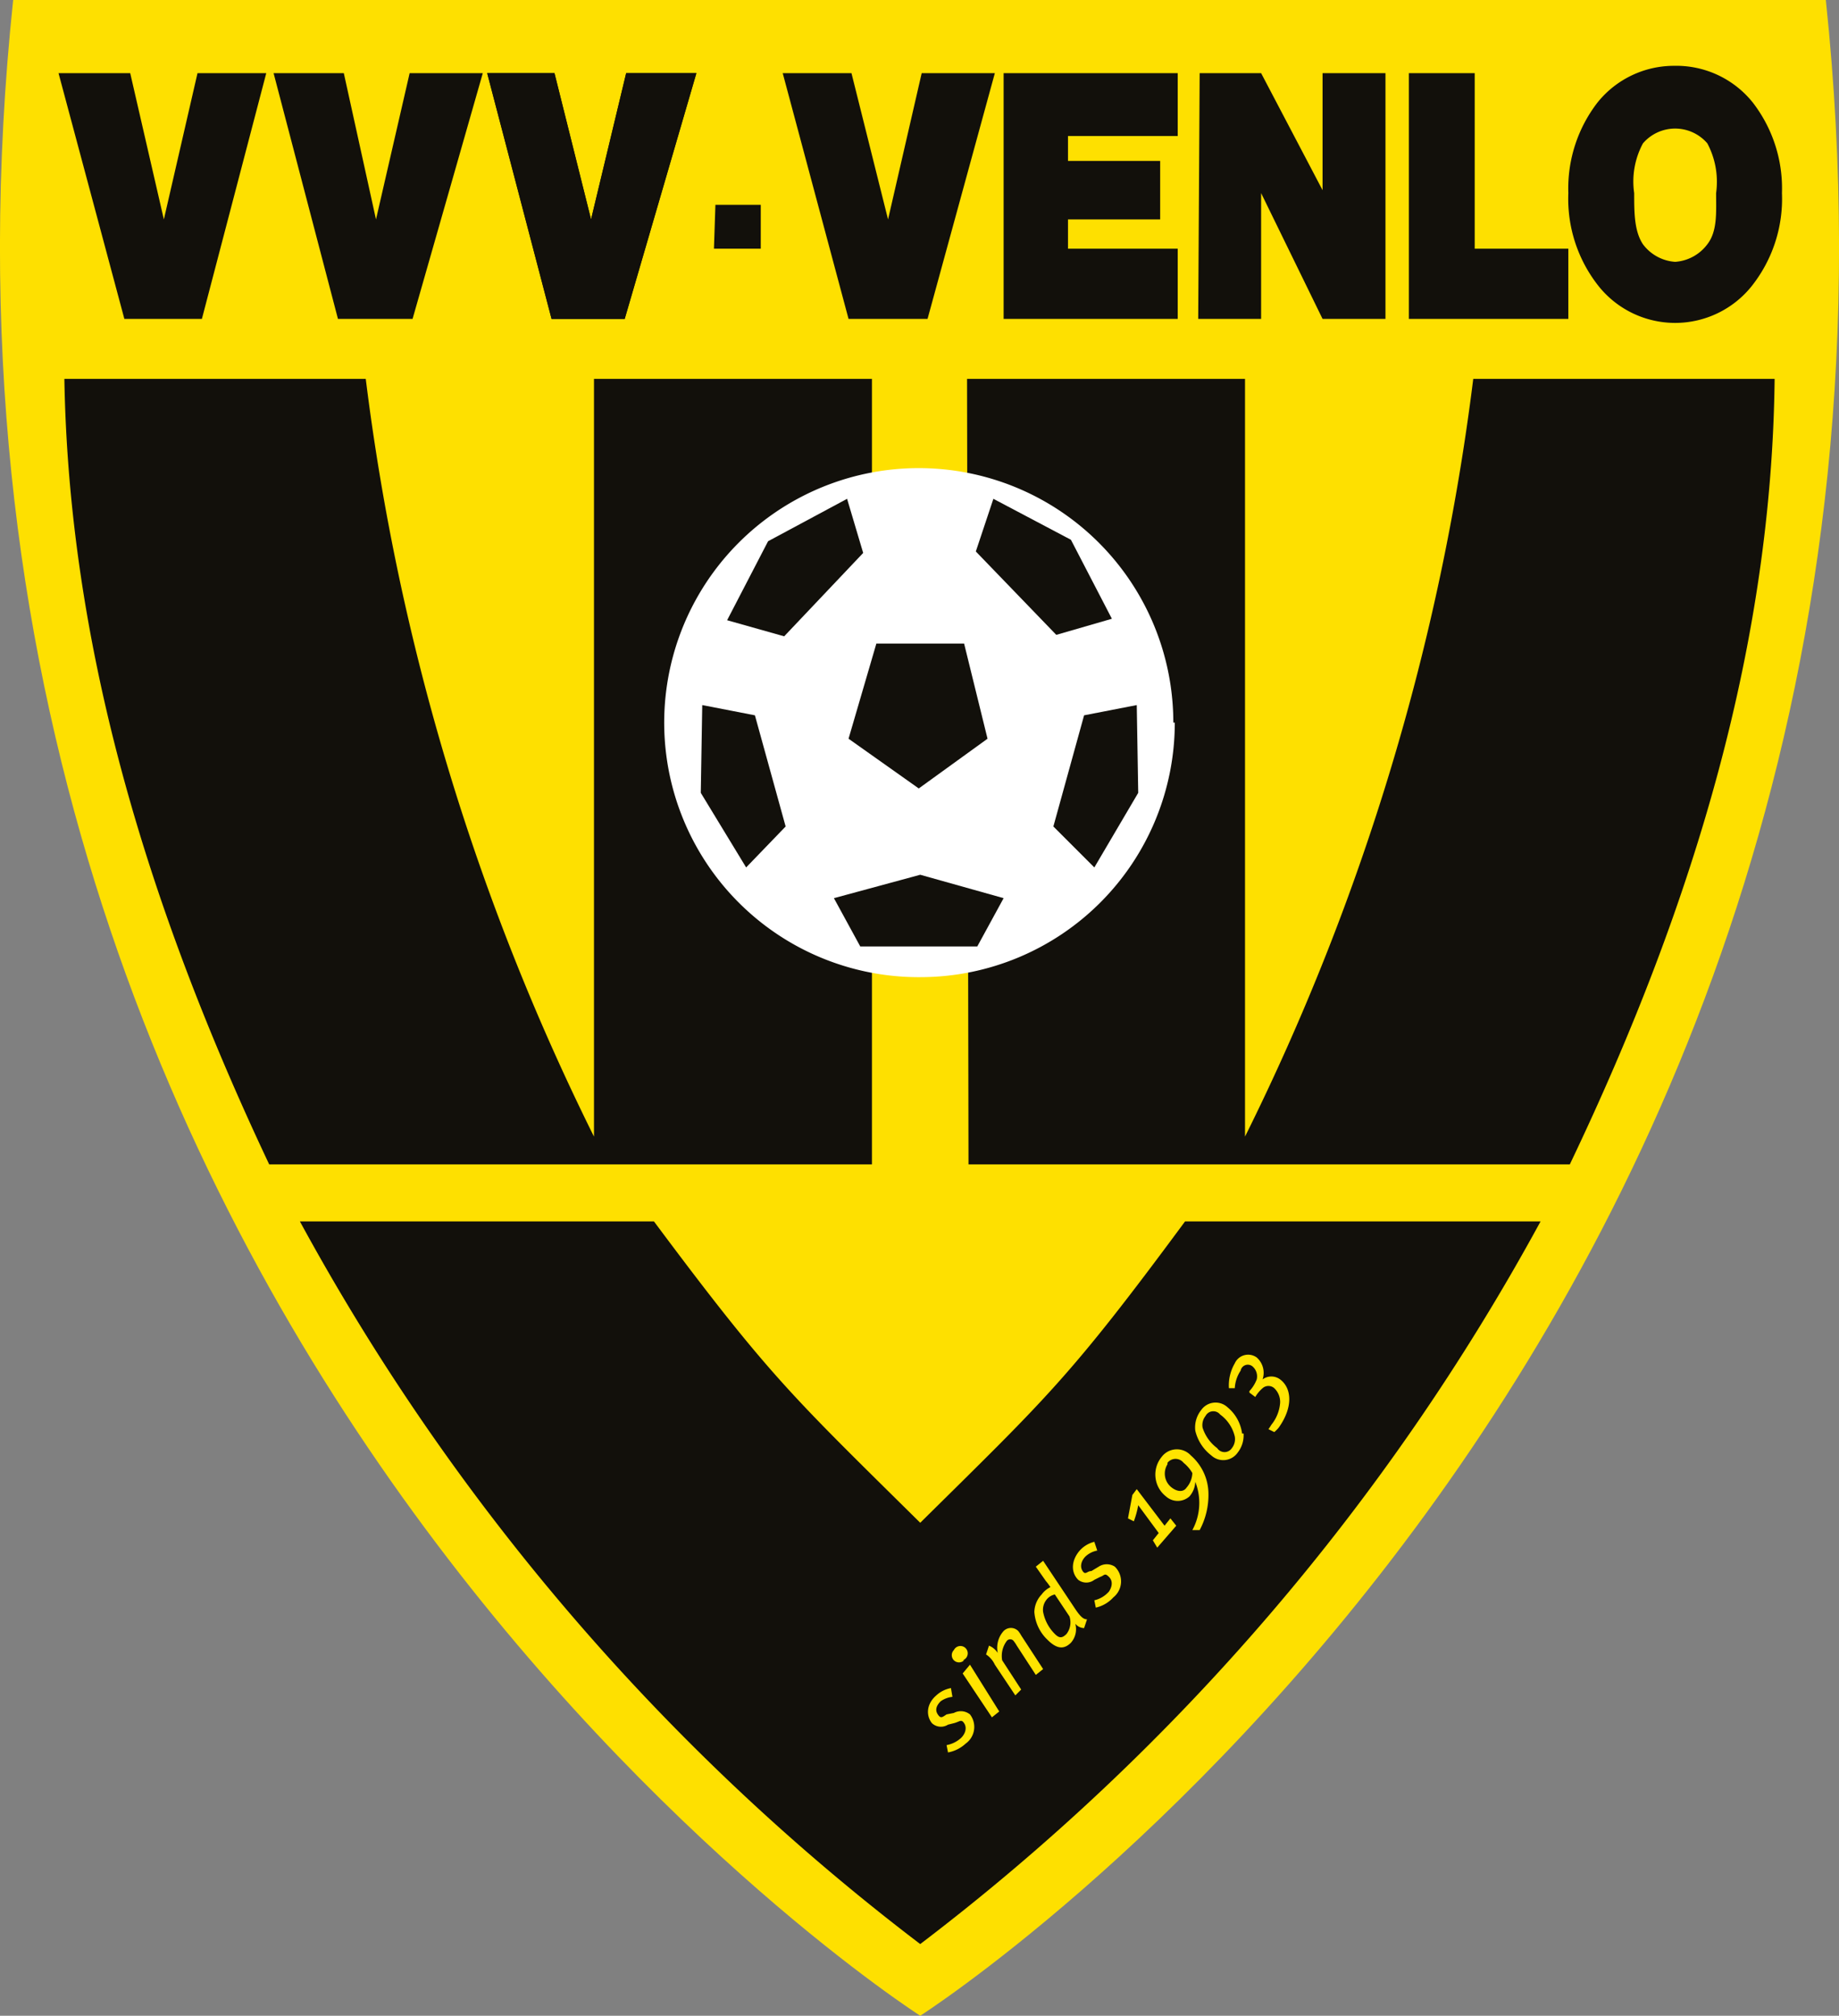
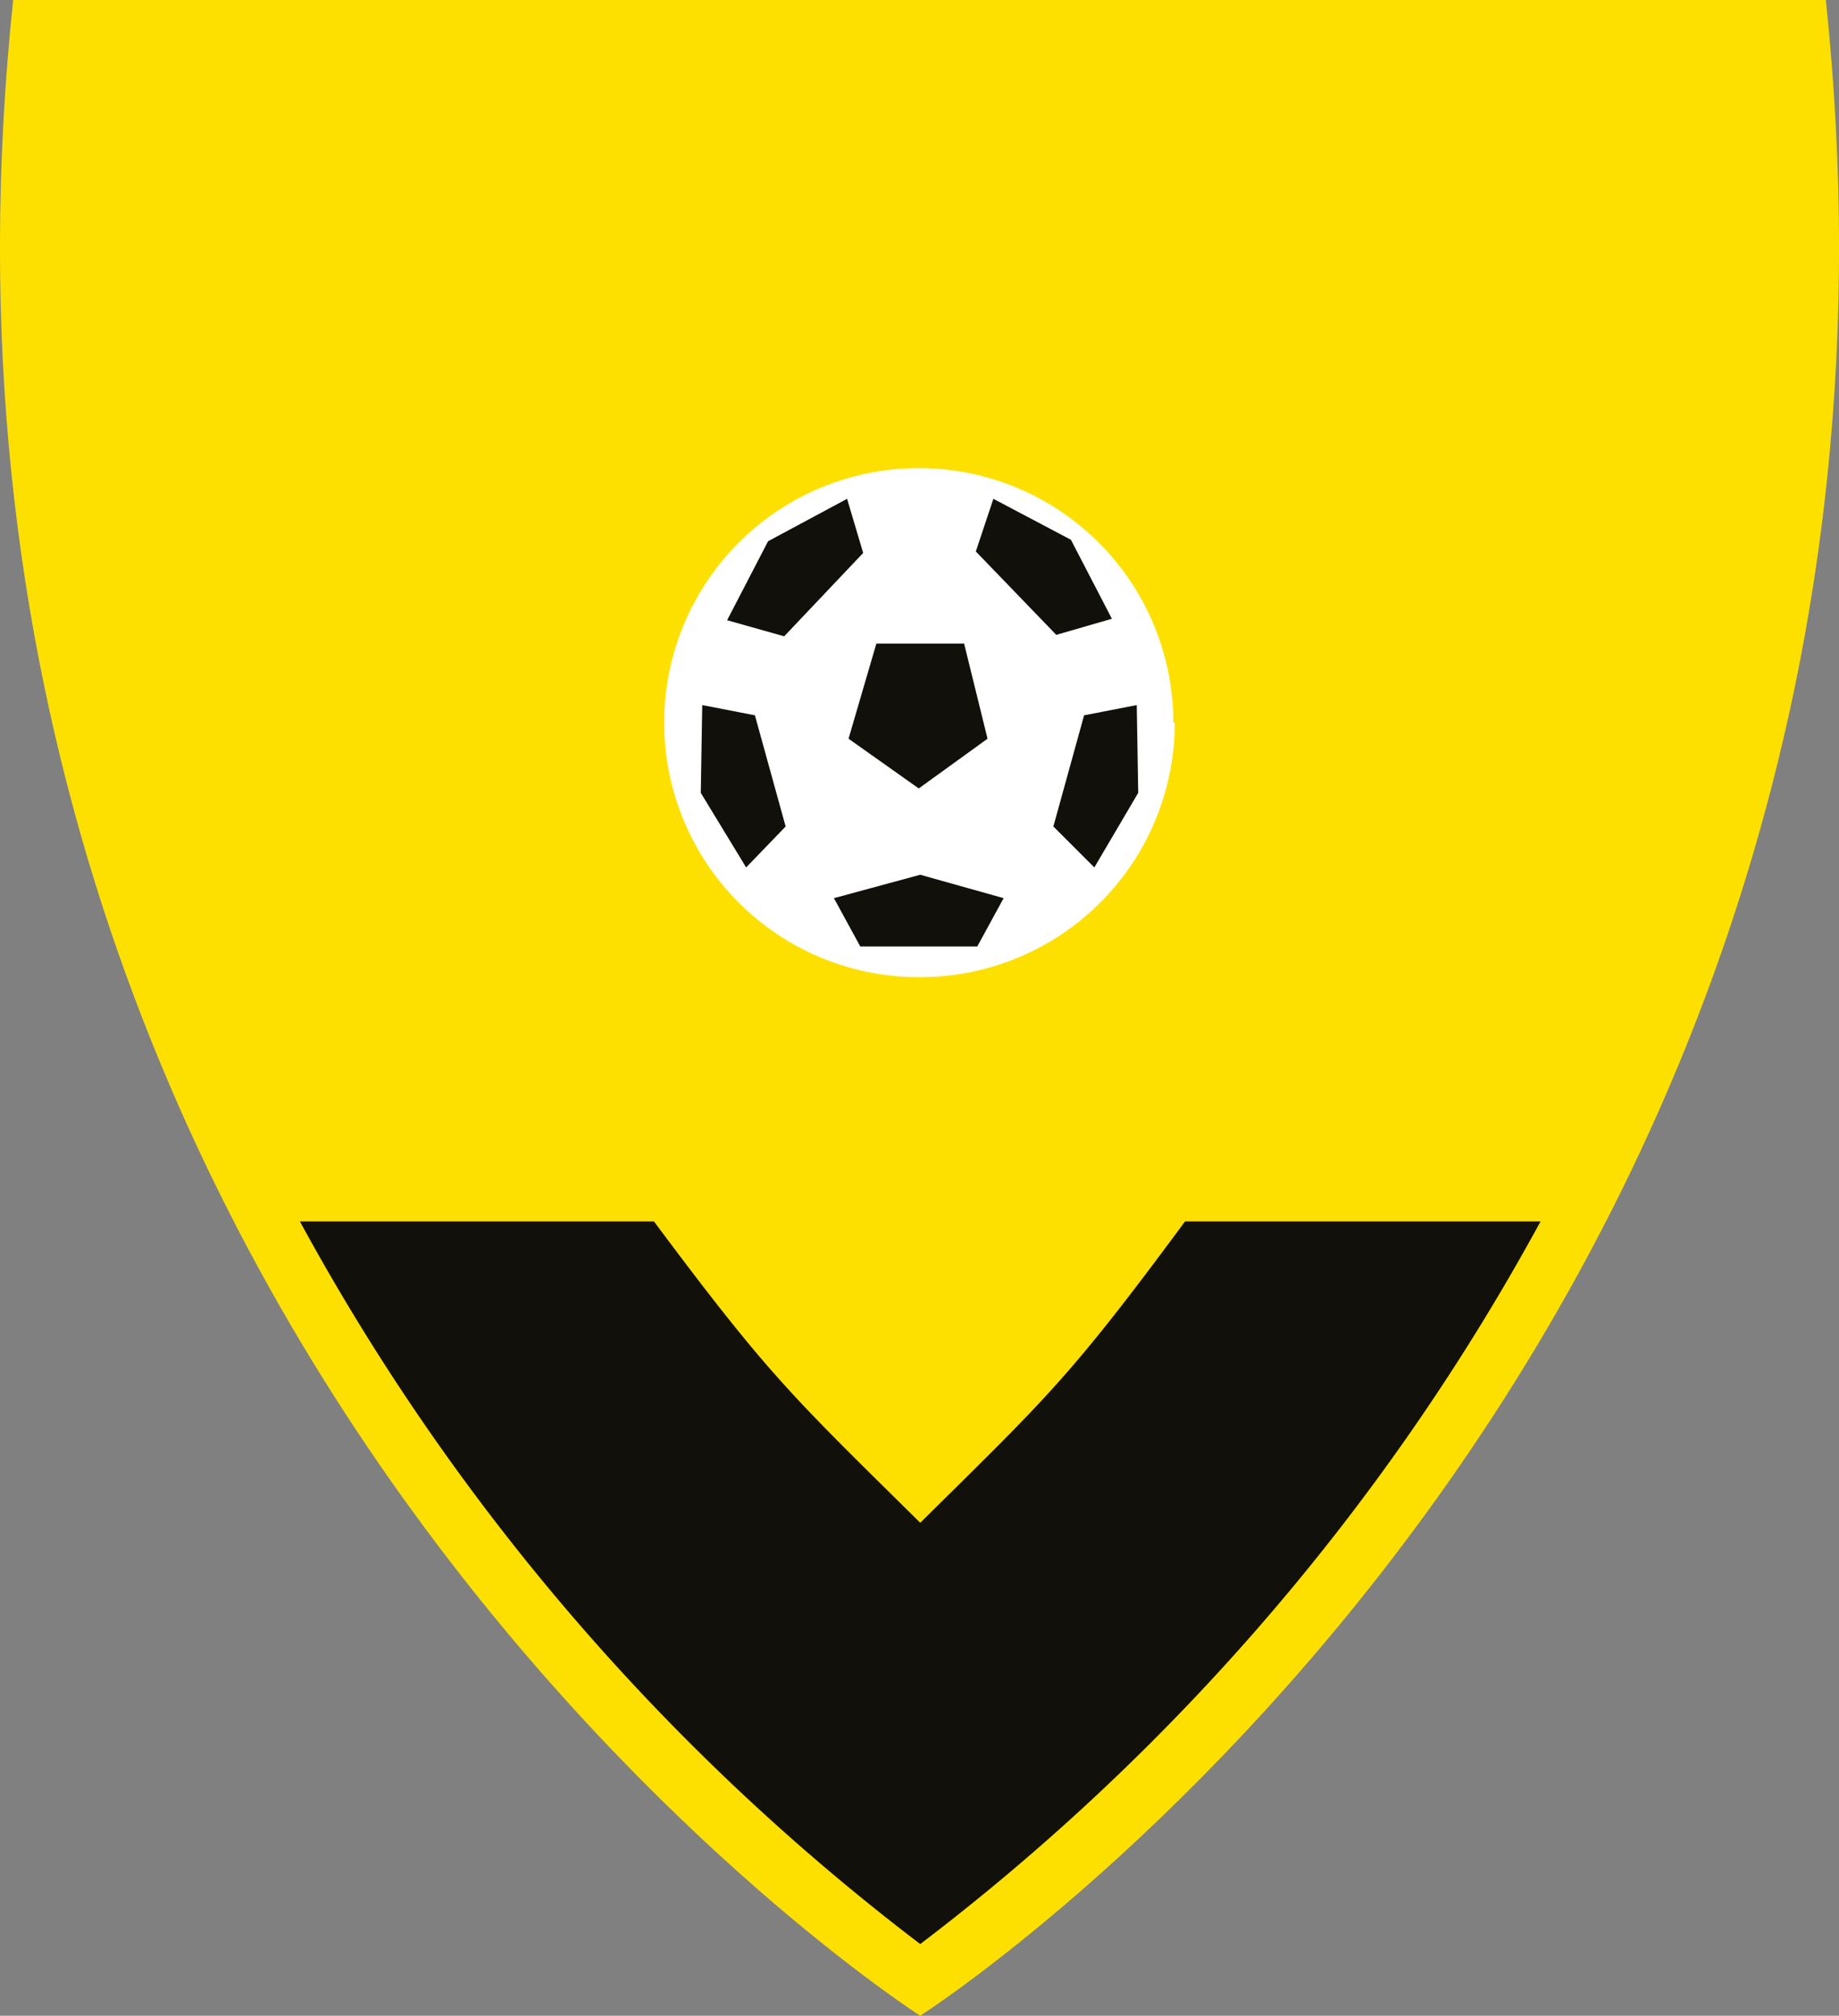
<svg xmlns="http://www.w3.org/2000/svg" width="125.7" height="137.8">
  <rect width="100%" height="100%" fill="#808080" stroke="none" />
  <path fill="#fee000" d="M124.8 0H.9c-9.7 92 62 137.8 62 137.8S134.5 92.1 124.8 0Z" />
-   <path fill="#12100b" d="M66.1 25.9h19v51.8a161.1 161.1 0 0 0 15.6-51.8h20.6c-.2 17.8-5.3 35.5-14 53.7H66.2M59.6 25.9h-19v51.8A161.1 161.1 0 0 1 25 25.9H4.4c.3 17.8 5.4 35.5 14 53.7h41.2M48.9 14H52v3h-3.2zM114.4 4.5a6.7 6.7 0 0 1 5.4 2.5 9.6 9.6 0 0 1 2 6.2 9.6 9.6 0 0 1-2.1 6.4 6.7 6.7 0 0 1-10.4 0 9.6 9.6 0 0 1-2.1-6.4 9.6 9.6 0 0 1 2-6.2 6.7 6.7 0 0 1 5.3-2.5m0 13.4a3 3 0 0 0 2.2-1.2c.7-.9.6-2.2.6-3.5a5.6 5.6 0 0 0-.6-3.4 2.9 2.9 0 0 0-4.4 0 5.5 5.5 0 0 0-.6 3.4c0 1.3 0 2.6.6 3.5a3 3 0 0 0 2.2 1.2M8.5 21.8h5.3L18.2 5h-4.7l-2.3 10L8.9 5H4ZM23.1 21.8h5.1L33 5H28l-2.3 10-2.2-10h-4.8ZM37.7 21.8h5L47.6 5h-4.8l-2.4 10-2.5-10h-4.6ZM58 21.8h5.4L68 5H63l-2.3 10-2.5-10h-4.7ZM68.6 21.8h11.9V17H73v-2h6.3V11H73V9.3h7.5V5H68.6ZM81.9 21.8h4.3v-8.6l4.2 8.6h4.3V5h-4.3V13L86.2 5H82ZM96.3 21.8h10.9V17h-6.4V5h-4.5Z" />
  <path fill="#fff" d="M80.2 49.4A17.4 17.4 0 1 0 63 66.8a17.4 17.4 0 0 0 17.3-17.4" />
  <path fill="#12100b" d="m48 48.2-.1 6 3.1 5.1 2.7-2.8-2.1-7.6ZM57.9 34.1 52.5 37l-2.8 5.4 3.9 1.1 5.4-5.7ZM77.7 48.2l.1 6-3 5.1-2.8-2.8 2.1-7.6ZM67.9 34.1l5.3 2.8 2.8 5.4-3.8 1.1-5.5-5.7ZM65.9 44h-6L58 50.5l4.8 3.4 4.7-3.4ZM62.9 59.8 57 61.4l1.8 3.3h8l1.8-3.3ZM81 83.5c-7.9 10.7-9.4 12-18.1 20.6-8.8-8.7-10.3-10-18.2-20.6H20.5a155.2 155.2 0 0 0 42.4 49.4 155.3 155.3 0 0 0 42.4-49.4Z" />
-   <path fill="#ffe400" d="M65.1 116a1.7 1.7 0 0 0-.8.3c-.3.3-.4.6-.2.9s.3.2.6 0l.5-.1a1 1 0 0 1 1.1.1 1.4 1.4 0 0 1-.3 2 2.4 2.4 0 0 1-1.2.6l-.1-.5a2 2 0 0 0 1-.5c.3-.3.4-.7.2-1s-.3-.1-.7 0l-.4.1a.9.9 0 0 1-1.1-.1c-.4-.5-.4-1.3.3-1.9a2 2 0 0 1 1-.5ZM65.9 113.5a.5.5 0 0 1-.7 0 .5.5 0 0 1 0-.7.5.5 0 1 1 .6.7Zm2.4 3.5-.5.4-2-3 .5-.6ZM69.8 111.8l1.5 2.3-.5.4-1.3-2a2.4 2.4 0 0 0-.2-.3.3.3 0 0 0-.5 0 1.7 1.7 0 0 0-.3 1.3l1.3 2-.4.4-1.4-2.1a1.7 1.7 0 0 0-.6-.7l.2-.6a1.3 1.3 0 0 1 .6.5 1.7 1.7 0 0 1 .4-1.5.7.7 0 0 1 1 0 2 2 0 0 1 .2.3ZM73.5 110c.4.6.6.7.8.7l-.2.6a.8.8 0 0 1-.6-.3 1.4 1.4 0 0 1-.3 1.3c-.5.5-1 .4-1.6-.2a2.9 2.9 0 0 1-.9-1.9 1.8 1.8 0 0 1 .5-1.2 1.6 1.6 0 0 1 .6-.5s-.2-.3-.3-.4l-.7-1 .5-.4Zm-2-.6a1.1 1.1 0 0 0-.2.8 2.9 2.9 0 0 0 .8 1.5c.3.3.5.3.8 0a1.3 1.3 0 0 0 .2-1.2l-1-1.5a1 1 0 0 0-.6.4ZM75 106a1.6 1.6 0 0 0-.8.4c-.3.3-.4.7-.2 1s.3 0 .6 0l.5-.3a1 1 0 0 1 1.1 0 1.4 1.4 0 0 1-.1 2.1 2.3 2.3 0 0 1-1.2.7l-.1-.5a1.9 1.9 0 0 0 1-.6c.2-.3.3-.7 0-1s-.3-.1-.6 0l-.4.2a.9.9 0 0 1-1.1 0c-.5-.5-.5-1.3.1-2a2 2 0 0 1 1-.6ZM79.6 104.3l.4-.5.4.5-1.3 1.5-.3-.5.4-.5-1.4-1.9a6.2 6.2 0 0 1-.3 1.1l-.4-.2.3-1.6.3-.4ZM82.6 102.1a5.1 5.1 0 0 1-.6 2.5h-.5a3.9 3.9 0 0 0 .2-3.3 1.6 1.6 0 0 1-.4 1 1.2 1.2 0 0 1-1.6 0 1.9 1.9 0 0 1-.3-2.7 1.3 1.3 0 0 1 2-.1 3.5 3.5 0 0 1 1.2 2.6Zm-2.8-2a1.2 1.2 0 0 0 .3 1.6c.4.3.8.3 1 0a1.6 1.6 0 0 0 .4-1 2.5 2.5 0 0 0-.6-.7.7.7 0 0 0-1.1 0ZM85 98a1.9 1.9 0 0 1-.4 1.3 1.2 1.2 0 0 1-1.8.2 3 3 0 0 1-1.1-1.7 1.9 1.9 0 0 1 .4-1.4 1.2 1.2 0 0 1 1.8-.2 2.8 2.8 0 0 1 1 1.8Zm-2.6-1.2a1 1 0 0 0-.2.8 2.8 2.8 0 0 0 1 1.4.6.6 0 0 0 1 0 1 1 0 0 0 .2-.8 2.6 2.6 0 0 0-1-1.5.6.6 0 0 0-1 .1ZM86.3 94.3a1 1 0 0 1 1.2 0c.8.6.9 1.9-.1 3.3a2.2 2.2 0 0 1-.3.3l-.4-.2a3 3 0 0 0 .2-.3 2.7 2.7 0 0 0 .6-1.5 1.3 1.3 0 0 0-.4-1 .6.6 0 0 0-.8 0 2.4 2.4 0 0 0-.5.6l-.4-.3a1.2 1.2 0 0 0 0-.1 2.5 2.5 0 0 0 .5-.8.9.9 0 0 0-.3-.9.5.5 0 0 0-.8.3 2.4 2.4 0 0 0-.4 1.2H84a3 3 0 0 1 .4-1.7 1 1 0 0 1 1.5-.4 1.4 1.4 0 0 1 .4 1.5Z" />
-   <path fill="#12100b" d="M37.7 21.8h5L47.6 5h-4.8l-2.4 10-2.5-10h-4.6Z" />
</svg>